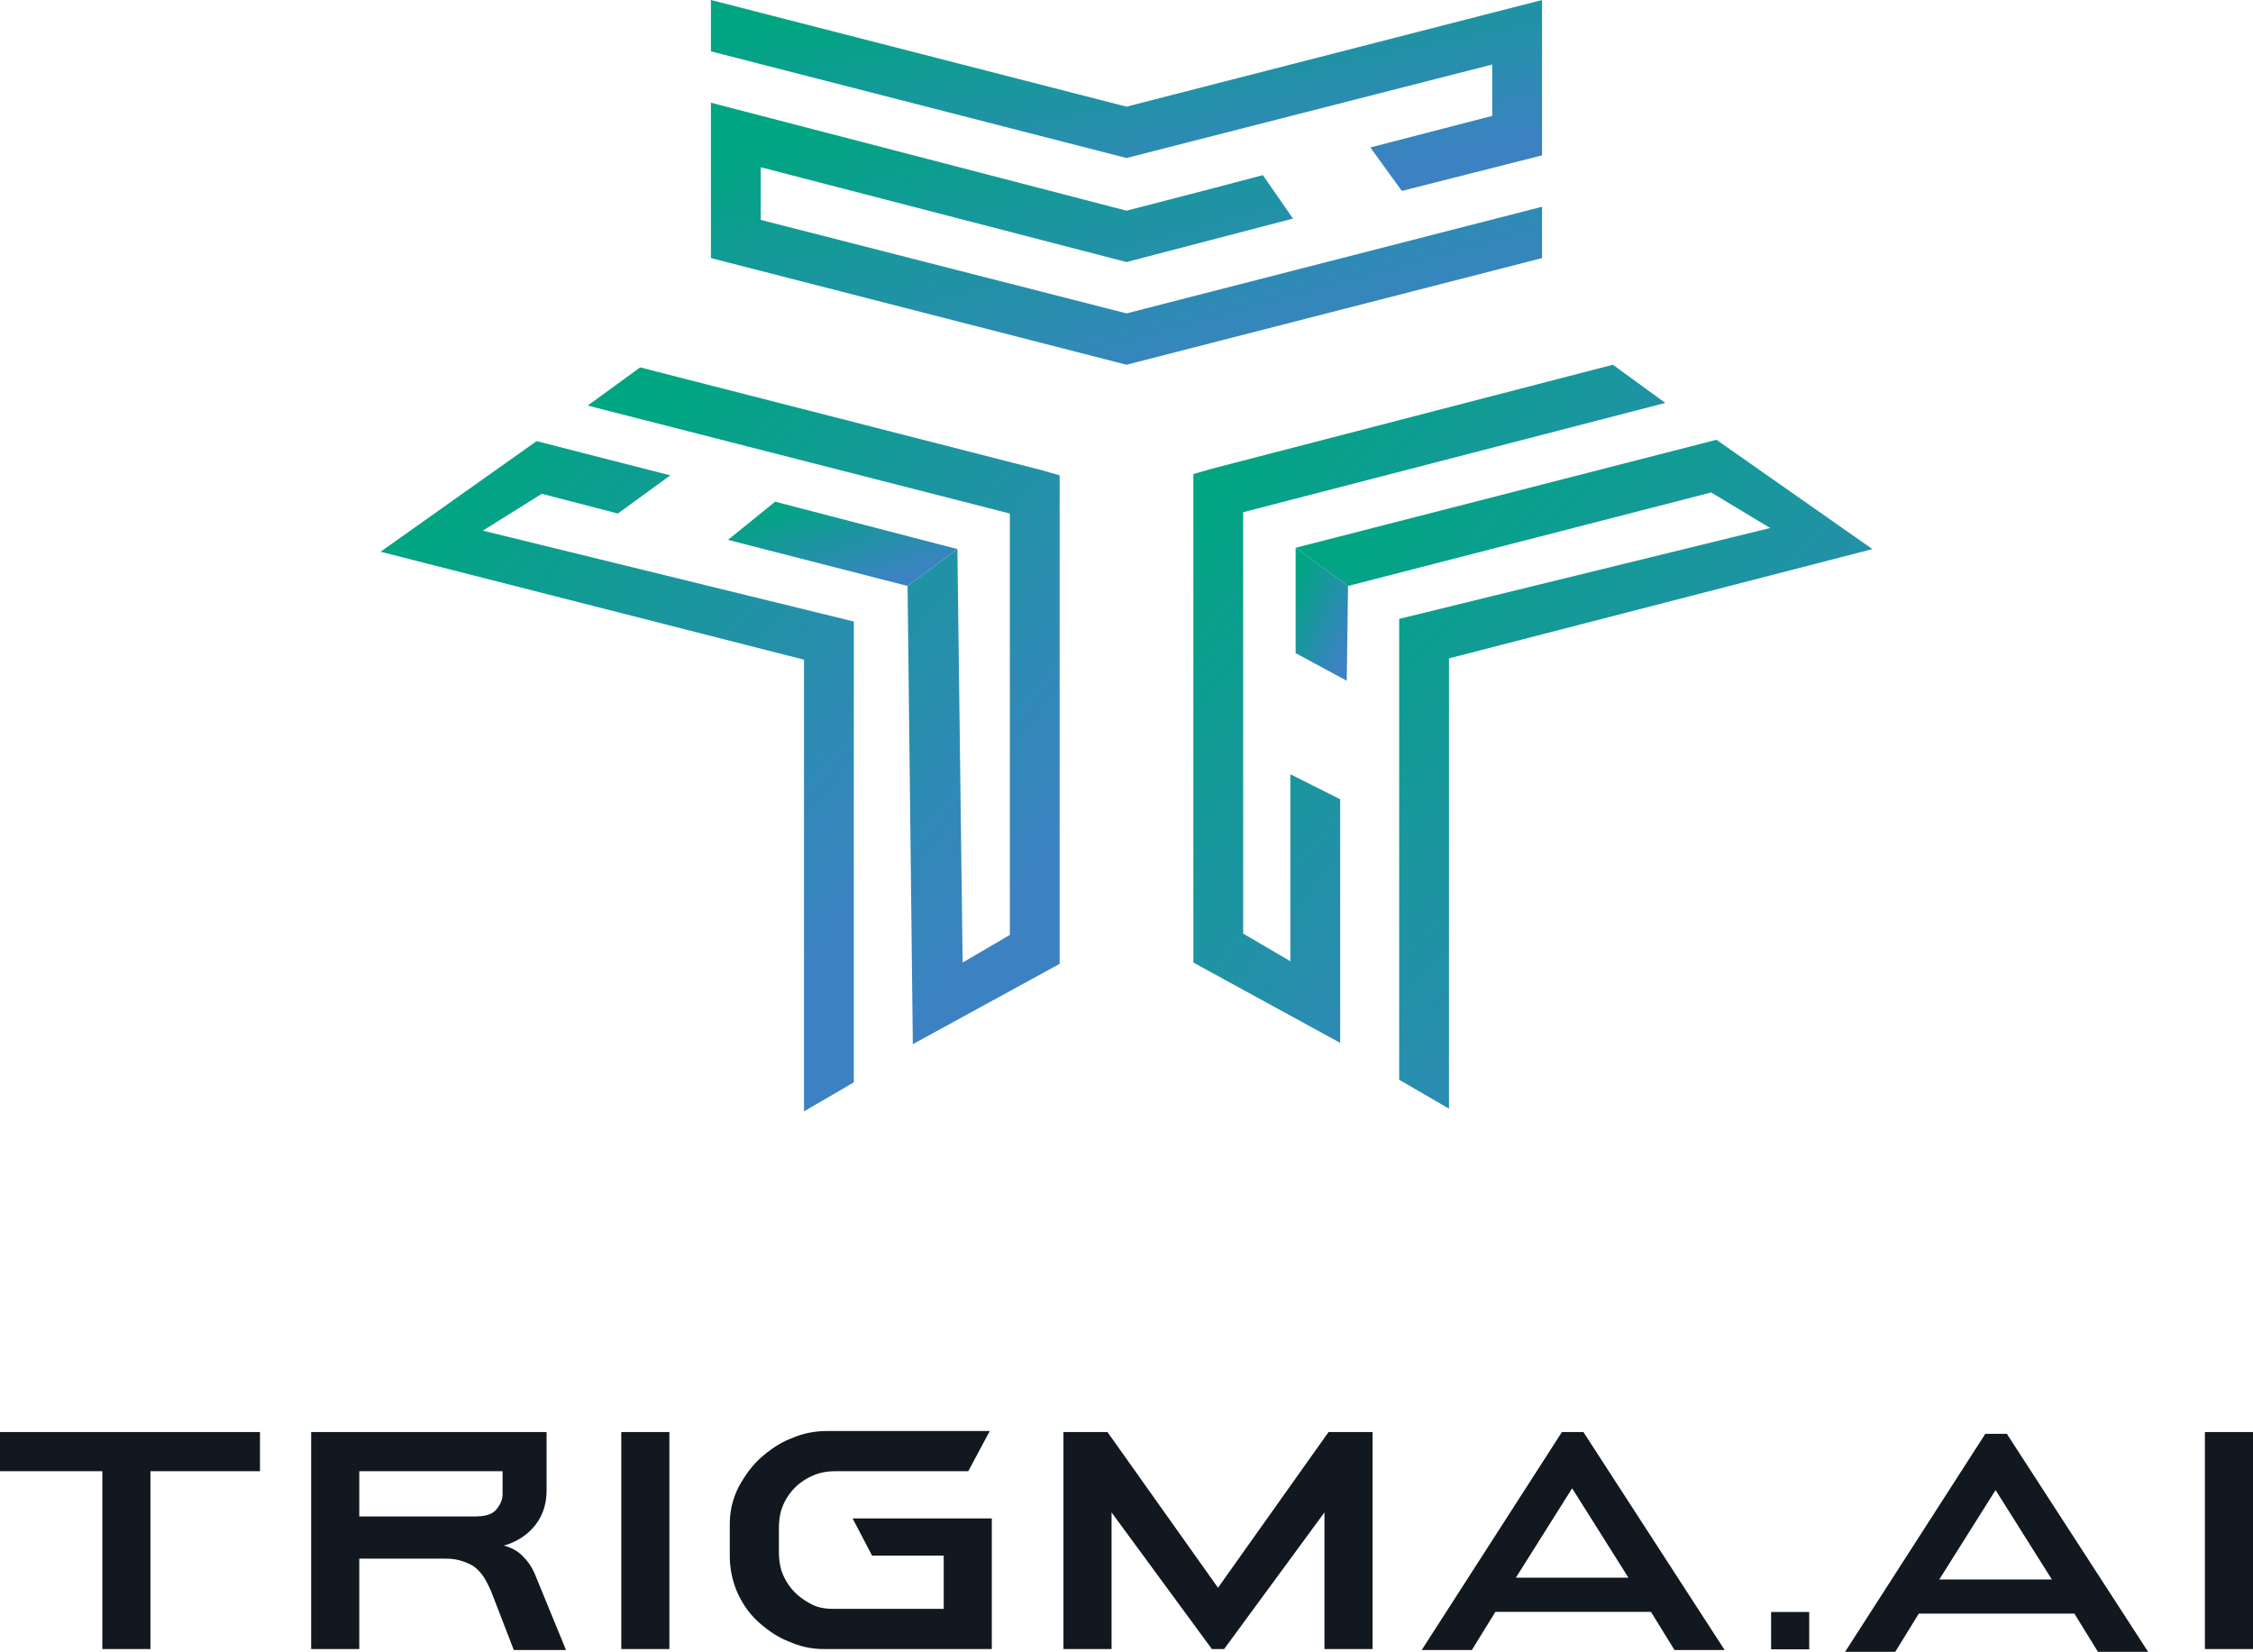
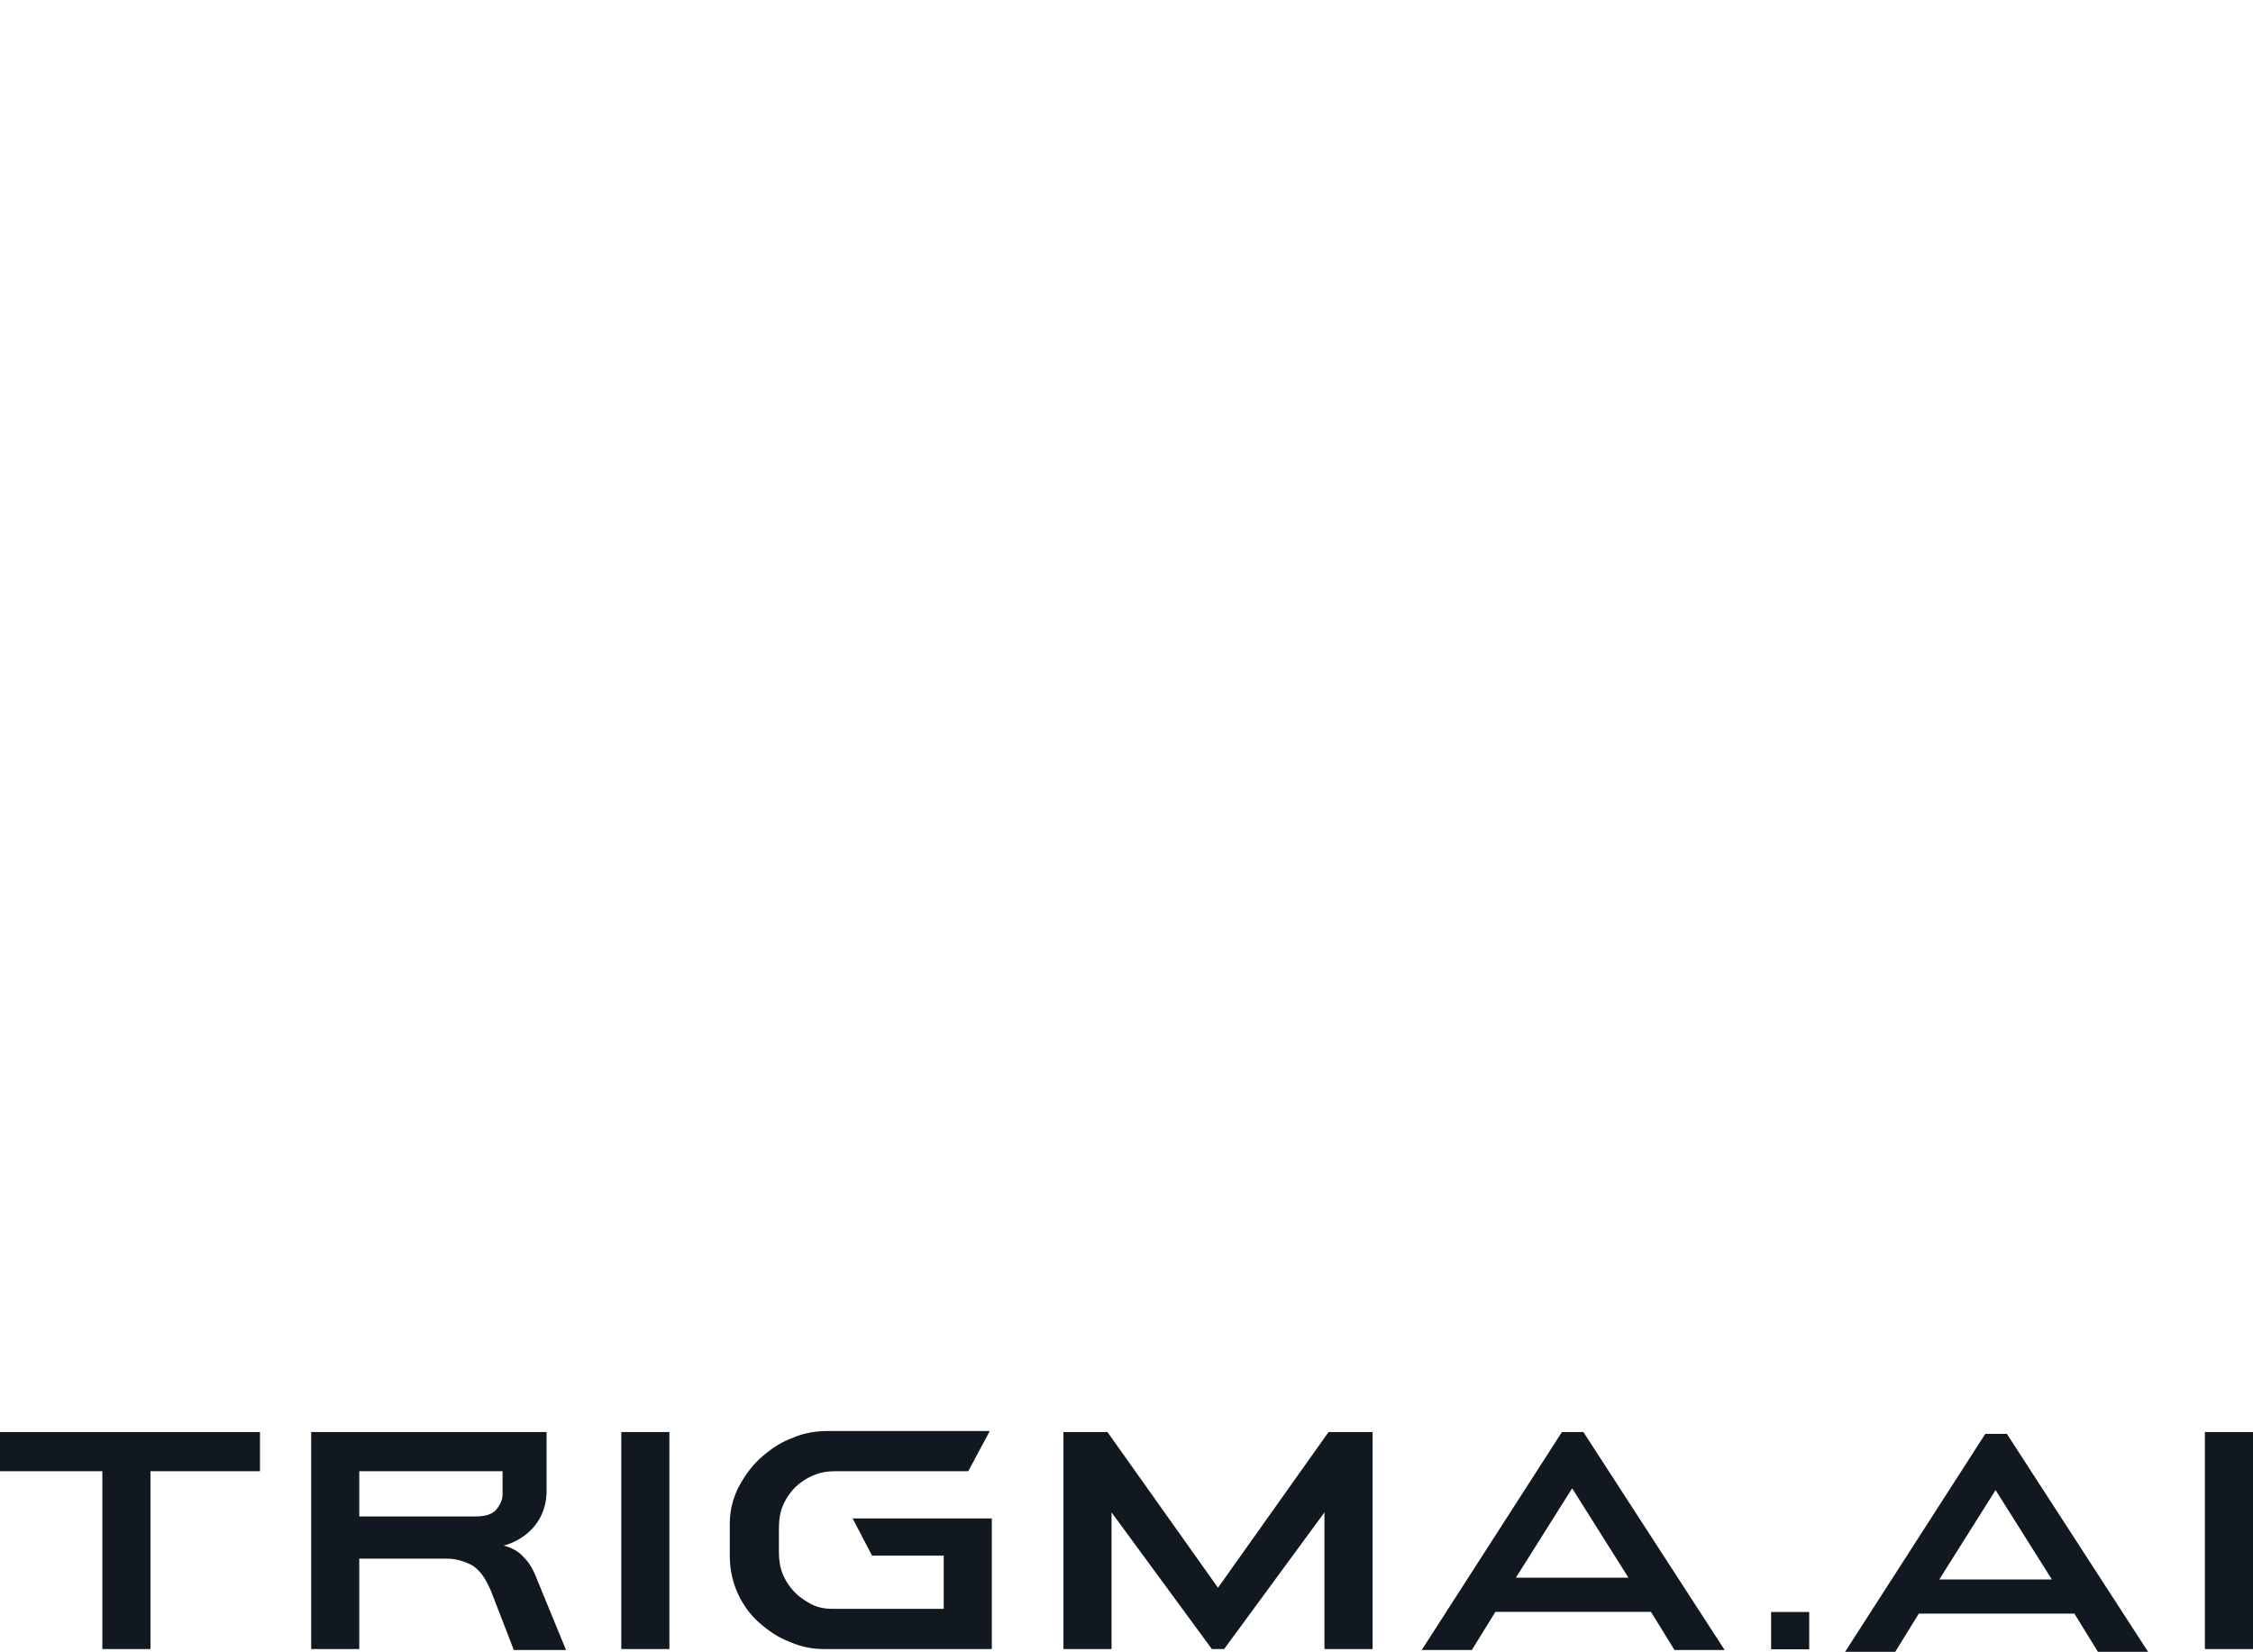
<svg xmlns="http://www.w3.org/2000/svg" width="296" height="217" fill="none" viewBox="0 0 296 217">
  <g clip-path="url(#clip0_666_2329)">
-     <path fill="url(#paint0_linear_666_2329)" d="m119.926 137.178 19.29-10.552V62.448l-2.411-.692-52.703-13.493-6.89 5.017 55.46 14.184v55.356l-6.201 3.633-.689-54.318-6.544 4.844.688 60.199Z" />
    <path fill="url(#paint1_linear_666_2329)" d="m101.841 65.908-6.2 5.016 23.595 6.055 6.545-4.844-23.94-6.227Z" />
-     <path fill="url(#paint2_linear_666_2329)" d="m63.434 69.713 7.75-4.843 9.99 2.594 6.89-5.016-17.568-4.498L50 72.481l55.631 14.185V146l6.545-3.806V81.649L63.434 69.713Z" />
    <path fill="url(#paint3_linear_666_2329)" d="M148 14.012 93.402 0v6.746L148 20.758l48.053-12.282v6.747l-16.018 4.151 4.134 5.709 18.428-4.67V0L148 14.012Z" />
    <path fill="url(#paint4_linear_666_2329)" d="M148 41.17 99.947 28.89v-6.92L148 34.424l21.873-5.708-3.961-5.709-6.545 1.73L148 27.677 93.402 13.494v20.412L148 47.917l54.597-14.012V27.16L148 41.17Z" />
    <path fill="url(#paint5_linear_666_2329)" d="m169.528 126.28-6.2-3.633V67.291l55.459-14.357-6.89-5.017-52.703 13.666-2.411.692v64.178l19.29 10.552v-32.003l-6.545-3.286v24.564Z" />
-     <path fill="url(#paint6_linear_666_2329)" d="m225.505 57.777-55.286 14.185 6.889 5.017 47.708-12.282 7.751 4.67-48.742 11.936v60.545l6.545 3.806V86.493l55.631-14.358-20.496-14.358Z" />
    <path fill="url(#paint7_linear_666_2329)" d="m170.219 85.8 6.717 3.634.172-12.455-6.889-5.017v13.839Z" />
  </g>
  <path fill="#111820" d="M19.767 193.279v23.358h-6.32v-23.358H0v-5.147h34.156v5.147H19.767ZM47.201 193.279v5.938h15.196c1.344 0 2.286-.264 2.823-.923.538-.66.807-1.32.807-1.98v-3.035H47.201Zm0 23.358h-6.32v-28.505H71.81v7.654c0 5.279-4.438 6.995-5.648 7.258 1.075.264 2.017.792 2.69 1.584.672.66 1.21 1.584 1.613 2.639l3.9 9.502h-6.858l-2.959-7.654c-.403-.924-.807-1.716-1.21-2.243-.404-.528-.941-1.056-1.48-1.32-.537-.264-1.21-.528-1.882-.66-.672-.132-1.345-.132-2.152-.132H47.201v11.877ZM87.945 188.132h-6.32v28.505h6.32v-28.505ZM296 188.132h-6.32v28.505H296v-28.505ZM112.016 199.481h18.288v17.156H108.25c-1.479 0-2.958-.264-4.437-.924-1.479-.528-2.824-1.451-4.034-2.507s-2.152-2.376-2.824-3.827c-.673-1.452-1.076-3.167-1.076-5.015v-4.091c0-1.848.403-3.431 1.21-5.015.807-1.451 1.748-2.771 2.959-3.827 1.21-1.056 2.555-1.979 4.034-2.507 1.479-.66 3.093-.924 4.572-.924h21.381l-2.824 5.279H109.73c-.942 0-1.883.132-2.824.528a7.624 7.624 0 0 0-2.421 1.583 7.48 7.48 0 0 0-1.613 2.376c-.404.923-.538 1.979-.538 3.167v2.771c0 1.188.134 2.244.538 3.167a7.48 7.48 0 0 0 1.613 2.376c.673.66 1.479 1.188 2.286 1.583.807.396 1.748.528 2.69.528h14.523v-6.994h-9.413l-2.555-4.883ZM174.545 188.132l-14.523 20.455-14.523-20.455h-5.782v28.505h6.32v-17.948l13.178 17.948h1.614l13.178-17.948v17.948h6.321v-28.505h-5.783ZM199.155 207.267l7.396-11.745 7.396 11.745h-14.792Zm8.875-19.135h-2.824l-18.423 28.637h6.589l3.093-5.015h20.44l3.093 5.015h6.589l-18.557-28.637ZM254.784 207.498l7.396-11.745 7.396 11.745h-14.792Zm8.875-19.135h-2.824L242.412 217h6.589l3.093-5.015h20.44l3.093 5.015h6.589l-18.557-28.637ZM232.688 211.771h5.007v4.899h-5.007z" />
  <defs>
    <linearGradient id="paint0_linear_666_2329" x1="83.155" x2="142.627" y1="59.377" y2="106.956" gradientUnits="userSpaceOnUse">
      <stop stop-color="#00A582" />
      <stop offset="1" stop-color="#3C82C3" />
    </linearGradient>
    <linearGradient id="paint1_linear_666_2329" x1="98.529" x2="102.938" y1="67.291" y2="81.06" gradientUnits="userSpaceOnUse">
      <stop stop-color="#00A582" />
      <stop offset="1" stop-color="#3C82C3" />
    </linearGradient>
    <linearGradient id="paint2_linear_666_2329" x1="55.959" x2="115.01" y1="68.956" y2="116.795" gradientUnits="userSpaceOnUse">
      <stop stop-color="#00A582" />
      <stop offset="1" stop-color="#3C82C3" />
    </linearGradient>
    <linearGradient id="paint3_linear_666_2329" x1="103.867" x2="110.488" y1="3.135" y2="36.203" gradientUnits="userSpaceOnUse">
      <stop stop-color="#00A582" />
      <stop offset="1" stop-color="#3C82C3" />
    </linearGradient>
    <linearGradient id="paint4_linear_666_2329" x1="103.867" x2="115.927" y1="17.796" y2="61.683" gradientUnits="userSpaceOnUse">
      <stop stop-color="#00A582" />
      <stop offset="1" stop-color="#3C82C3" />
    </linearGradient>
    <linearGradient id="paint5_linear_666_2329" x1="162.725" x2="222.287" y1="59.053" y2="106.611" gradientUnits="userSpaceOnUse">
      <stop stop-color="#00A582" />
      <stop offset="1" stop-color="#3C82C3" />
    </linearGradient>
    <linearGradient id="paint6_linear_666_2329" x1="177.481" x2="237.725" y1="68.762" y2="128.363" gradientUnits="userSpaceOnUse">
      <stop stop-color="#00A582" />
      <stop offset="1" stop-color="#3C82C3" />
    </linearGradient>
    <linearGradient id="paint7_linear_666_2329" x1="170.879" x2="179.875" y1="74.146" y2="78.216" gradientUnits="userSpaceOnUse">
      <stop stop-color="#00A582" />
      <stop offset="1" stop-color="#3C82C3" />
    </linearGradient>
    <clipPath id="clip0_666_2329">
-       <path fill="#fff" d="M50 0h196v146H50z" />
-     </clipPath>
+       </clipPath>
  </defs>
</svg>